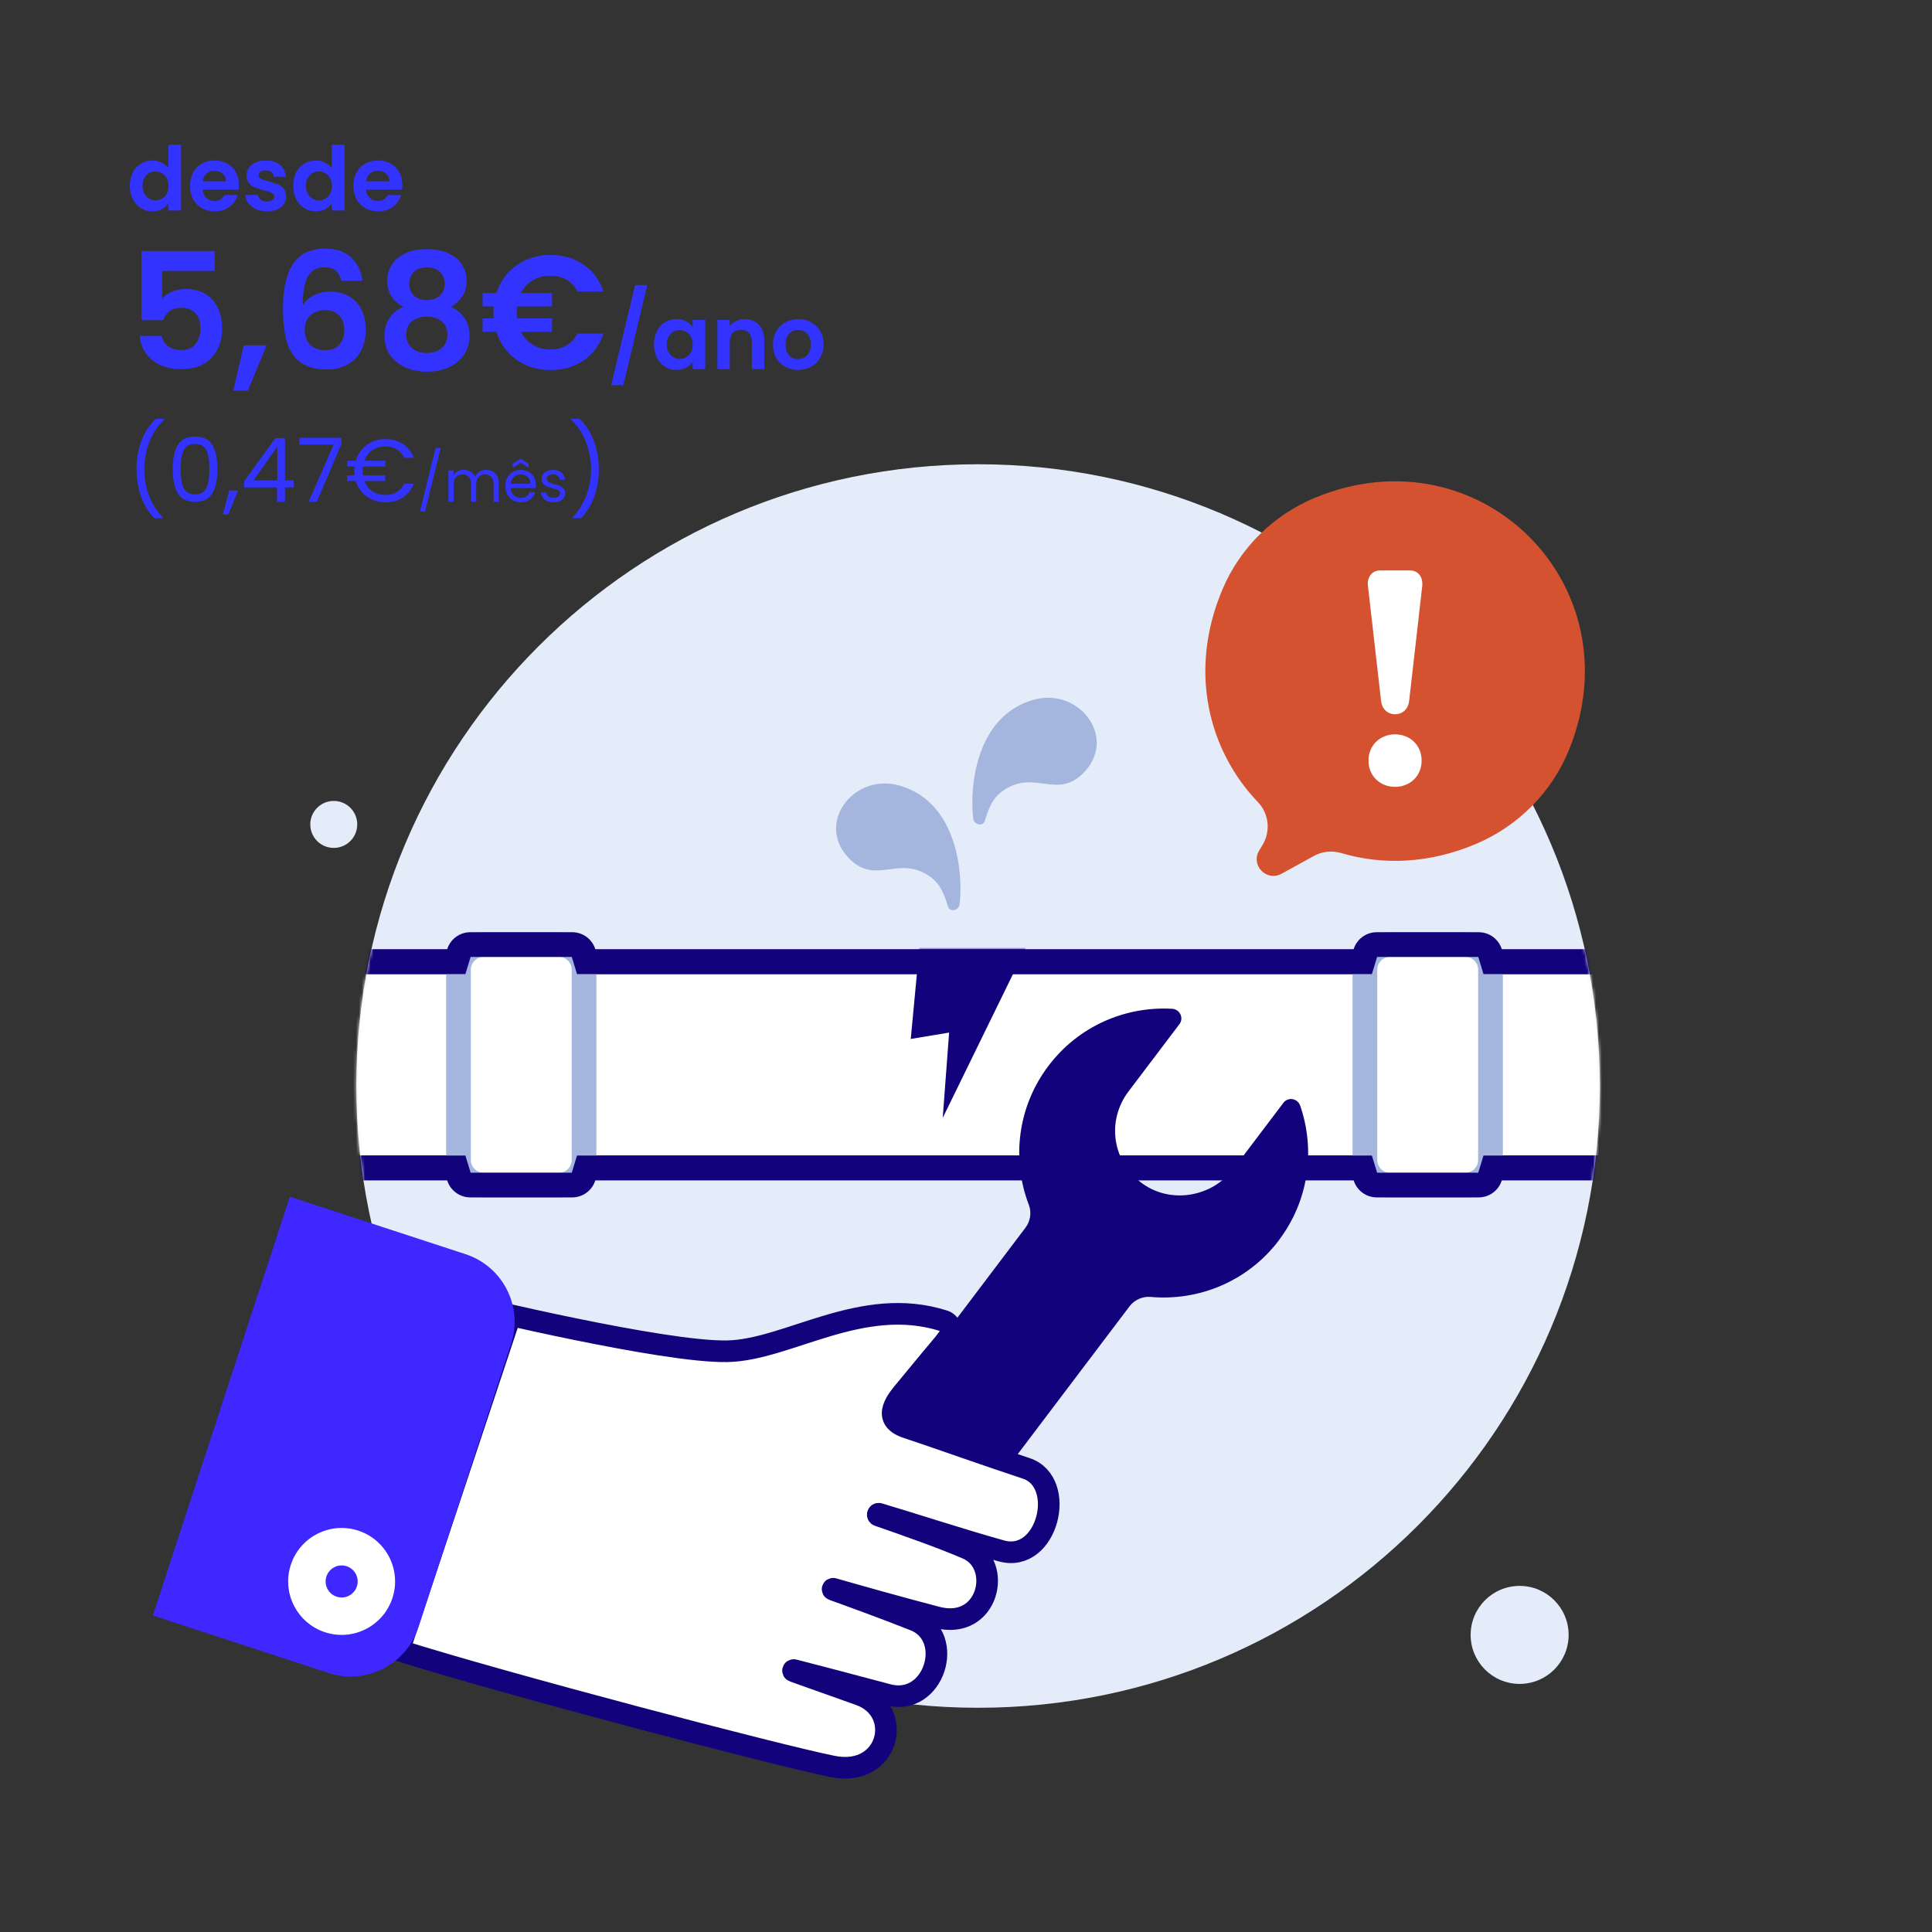
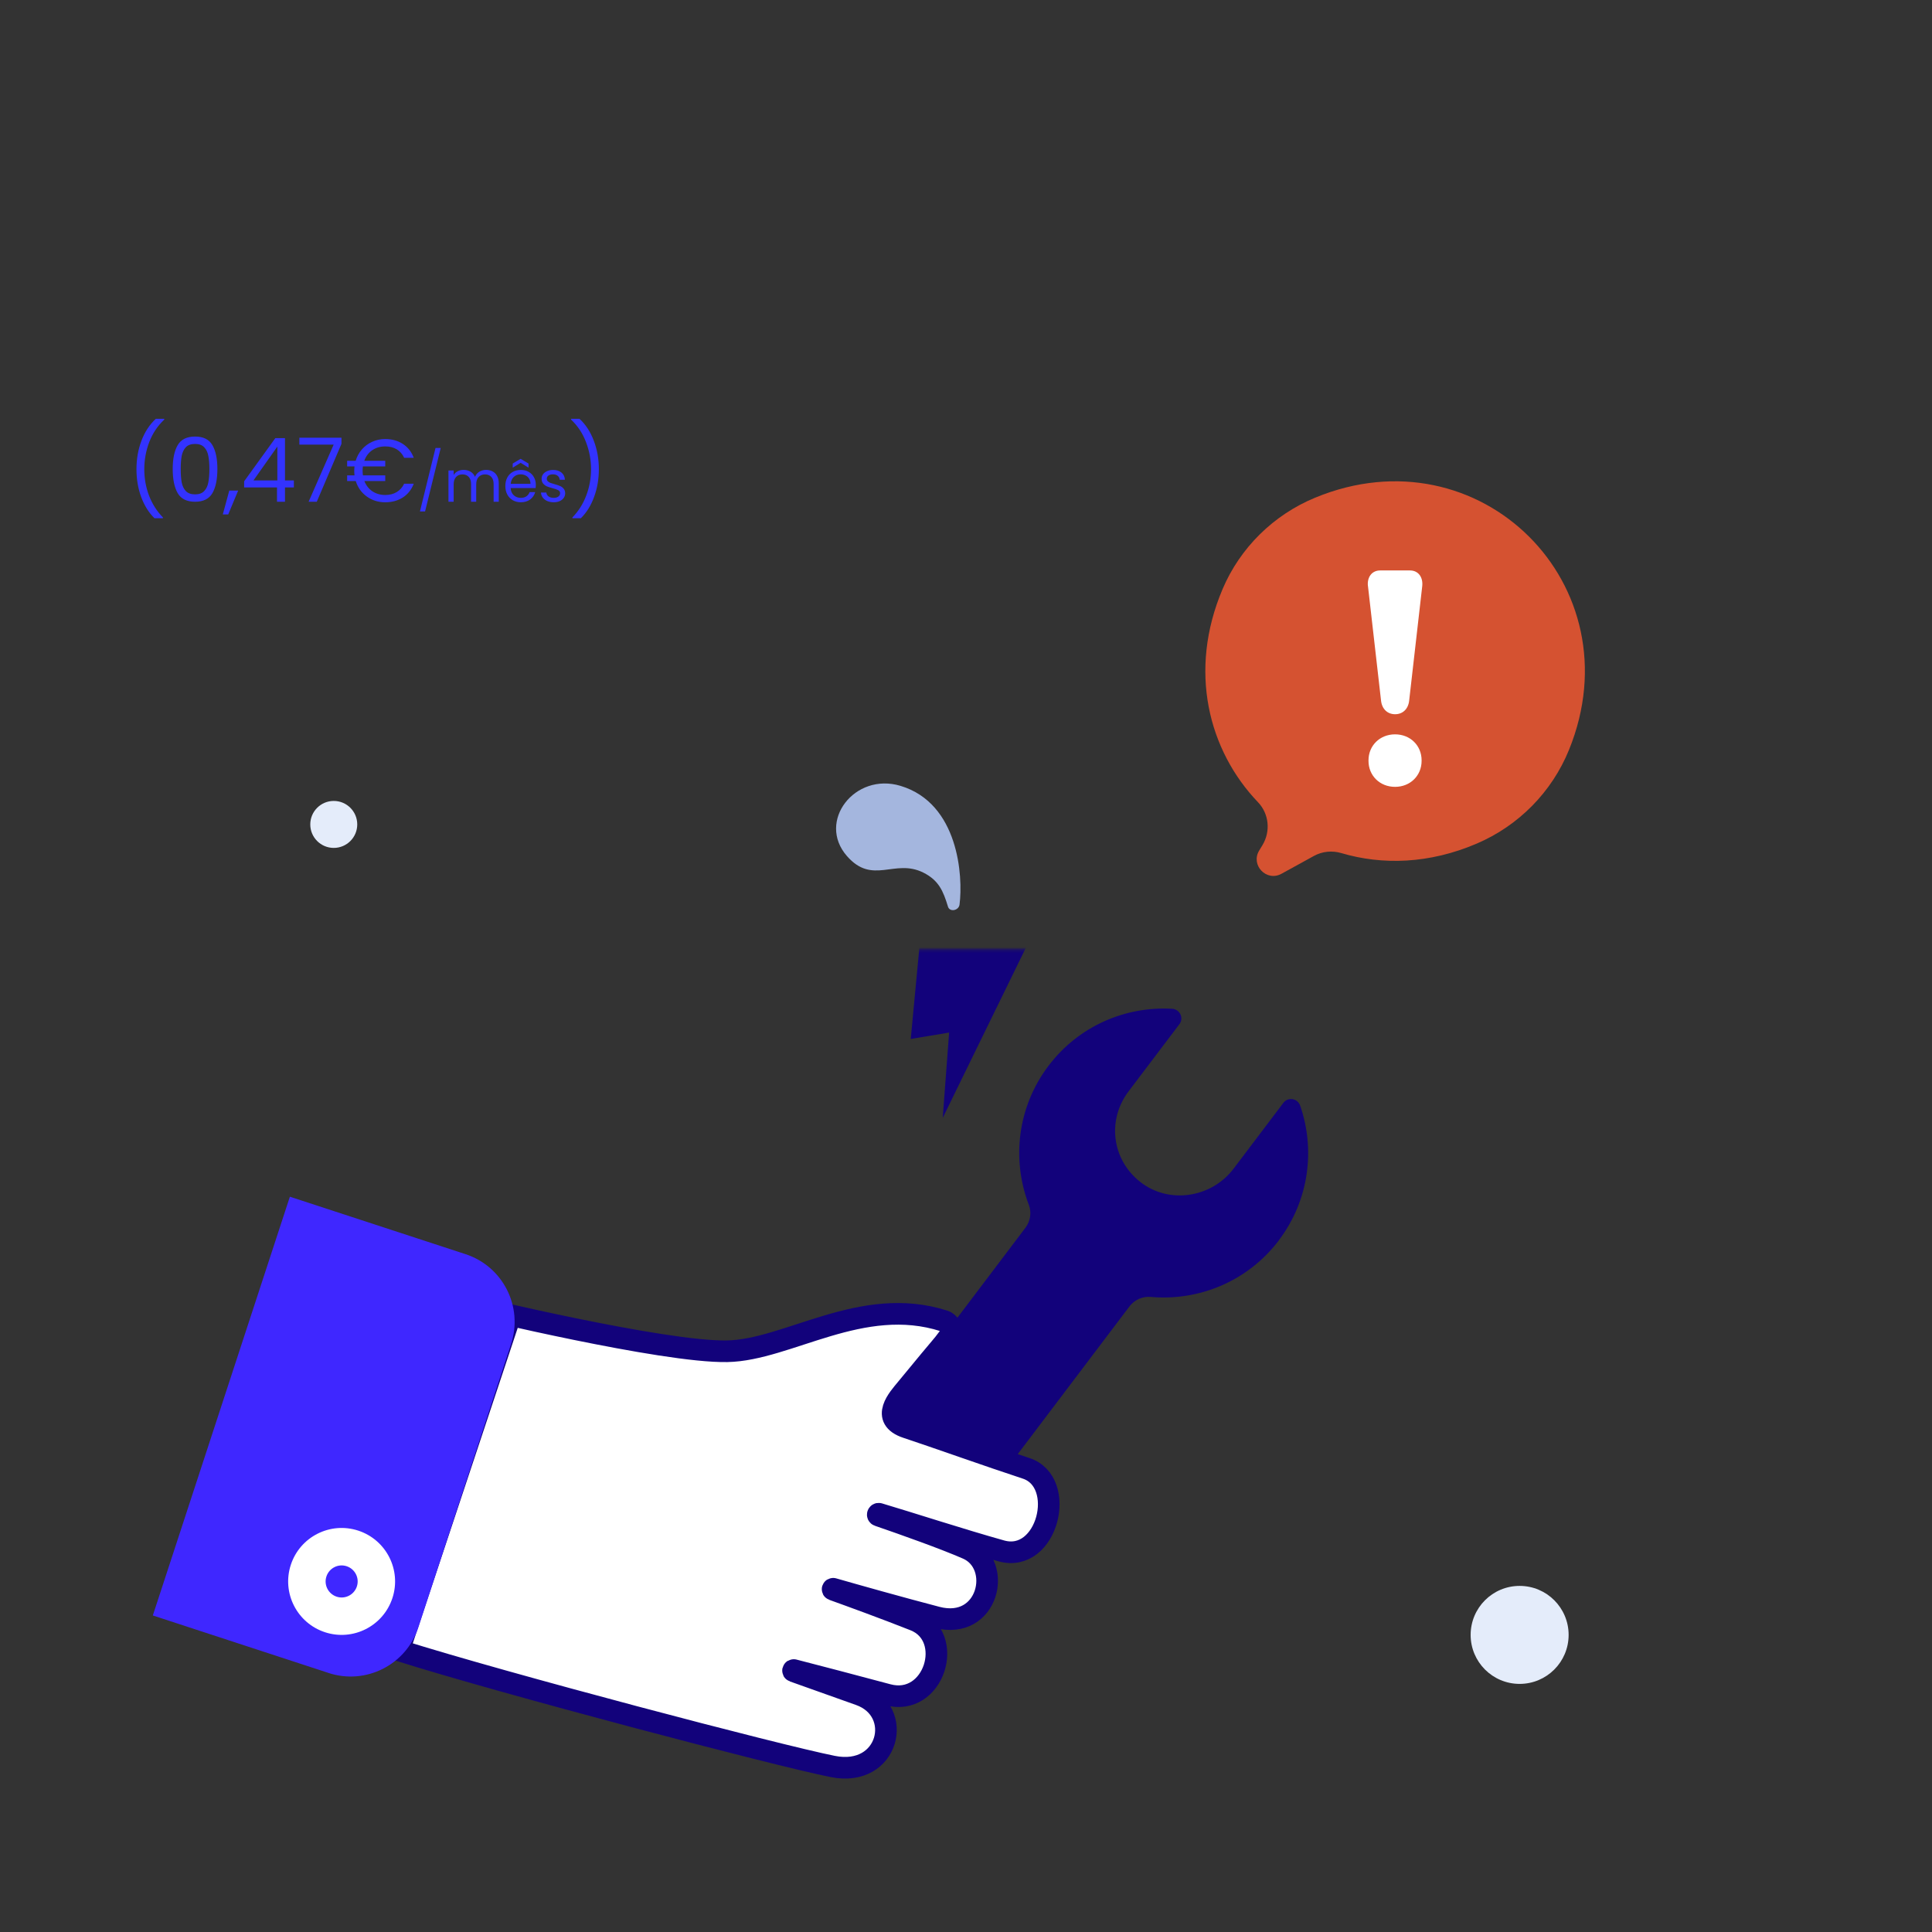
<svg xmlns="http://www.w3.org/2000/svg" width="670" height="670" viewBox="0 0 670 670" fill="none">
  <rect x="0" y="0" width="670" height="670" fill="#333333" stroke="none" />
  <path d="M115.746 294.046C120.243 294.046 123.89 290.399 123.89 285.902C123.89 281.405 120.243 277.758 115.746 277.758C111.248 277.758 107.602 281.405 107.602 285.902C107.602 290.399 111.248 294.046 115.746 294.046Z" fill="#E4ECFA" />
  <path d="M526.995 583.959C536.38 583.959 543.986 576.351 543.986 566.968C543.986 557.584 536.38 549.977 526.995 549.977C517.611 549.977 510.004 557.584 510.004 566.968C510.004 576.351 517.611 583.959 526.995 583.959Z" fill="#E4ECFA" />
-   <path d="M339.19 592.239C458.273 592.239 554.81 495.702 554.81 376.619C554.81 257.537 458.273 161 339.19 161C220.106 161 123.57 257.537 123.57 376.619C123.57 495.702 220.106 592.239 339.19 592.239Z" fill="#E4ECFA" />
  <path d="M456.084 172.59C441.682 178.539 430.074 189.924 423.988 204.275C411.952 232.616 419.084 260.254 436.264 278.205C440.104 282.217 440.687 288.338 437.807 293.087L436.675 294.956C433.606 300.014 439.213 305.878 444.408 303.014L455.638 296.842C458.553 295.23 461.982 294.905 465.171 295.848C479.384 300.048 495.604 299.62 512.115 292.556C526.637 286.349 538.193 274.639 544.125 260.014C567.323 202.937 513.178 148.998 456.084 172.59Z" fill="#D55231" />
  <path d="M474.38 203.229C474.054 200.16 475.751 197.828 478.615 197.828H488.987C491.851 197.828 493.531 200.16 493.222 203.229L488.679 243.023C488.353 245.887 486.45 247.687 483.81 247.687C481.169 247.687 479.266 245.887 478.94 243.023L474.397 203.229H474.38ZM483.792 254.665C489.09 254.665 492.999 258.574 492.999 263.666V263.872C492.999 268.947 489.09 272.873 483.792 272.873C478.495 272.873 474.585 268.964 474.585 263.872V263.666C474.585 258.591 478.495 254.665 483.792 254.665Z" fill="white" />
  <mask id="mask0_3135_94326" style="mask-type:luminance" maskUnits="userSpaceOnUse" x="123" y="161" width="432" height="432">
-     <path d="M339.19 592.239C458.273 592.239 554.81 495.702 554.81 376.619C554.81 257.537 458.273 161 339.19 161C220.106 161 123.57 257.537 123.57 376.619C123.57 495.702 220.106 592.239 339.19 592.239Z" fill="white" />
-   </mask>
+     </mask>
  <g mask="url(#mask0_3135_94326)">
    <path d="M568.713 333.516H110.504V405.012H568.713V333.516Z" fill="white" />
    <path d="M564.428 337.803V400.726H114.791V337.803H564.428ZM573 329.23H106.219V409.299H573V329.23Z" fill="#12027B" />
-     <path d="M167.672 327.566H193.87C198.653 327.566 202.545 331.458 202.545 336.242V402.286C202.545 407.069 198.653 410.961 193.87 410.961H167.672C162.888 410.961 158.996 407.069 158.996 402.286V336.242C158.996 331.458 162.888 327.566 167.672 327.566Z" fill="white" />
    <path d="M193.867 331.854C196.285 331.854 198.256 333.826 198.256 336.243V402.287C198.256 404.704 196.285 406.676 193.867 406.676H167.669C165.251 406.676 163.28 404.704 163.28 402.287V336.243C163.28 333.826 165.251 331.854 167.669 331.854H193.867ZM193.867 323.281H167.669C160.502 323.281 154.707 329.094 154.707 336.243V402.287C154.707 409.454 160.519 415.249 167.669 415.249H193.867C201.034 415.249 206.829 409.436 206.829 402.287V336.243C206.829 329.076 201.017 323.281 193.867 323.281Z" fill="#A4B6DE" />
    <path d="M508.227 327.566H482.011C477.219 327.566 473.336 331.452 473.336 336.242V402.303C473.336 407.095 477.219 410.978 482.011 410.978H508.227C513.017 410.978 516.902 407.095 516.902 402.303V336.242C516.902 331.452 513.017 327.566 508.227 327.566Z" fill="white" />
    <path d="M508.211 331.854C510.628 331.854 512.6 333.826 512.6 336.243V402.287C512.6 404.704 510.628 406.676 508.211 406.676H482.013C479.595 406.676 477.623 404.704 477.623 402.287V336.243C477.623 333.826 479.595 331.854 482.013 331.854H508.211ZM508.211 323.281H482.013C474.846 323.281 469.051 329.094 469.051 336.243V402.287C469.051 409.454 474.863 415.249 482.013 415.249H508.211C515.377 415.249 521.173 409.436 521.173 402.287V336.243C521.173 329.076 515.36 323.281 508.211 323.281Z" fill="#A4B6DE" />
    <path d="M512.649 331.854L514.466 337.803H564.428V400.727H514.466L512.649 406.676H477.57L475.752 400.727H200.107L198.29 406.676H163.21L161.392 400.727H114.774V337.803H161.392L163.21 331.854H198.29L200.107 337.803H475.752L477.57 331.854H512.649ZM512.769 323.281H477.45C473.661 323.281 470.454 325.784 469.409 329.231H206.468C205.422 325.784 202.216 323.281 198.427 323.281H163.107C159.318 323.281 156.112 325.784 155.066 329.231H106.219V409.299H155.066C156.112 412.745 159.318 415.249 163.107 415.249H198.427C202.216 415.249 205.422 412.745 206.468 409.299H469.426C470.472 412.745 473.678 415.249 477.467 415.249H512.786C516.575 415.249 519.781 412.745 520.827 409.299H573.018V329.231H520.827C519.781 325.784 516.575 323.281 512.786 323.281H512.769Z" fill="#12027B" />
  </g>
  <path d="M443.517 430.077C453.993 416.223 456.17 398.684 450.889 383.424C450.015 380.887 446.672 380.304 445.06 382.464L427.795 405.285C420.148 415.4 405.386 417.715 395.424 409.88C385.463 402.044 383.92 388.311 391.378 378.469L409.003 355.186C410.632 353.043 409.175 349.991 406.483 349.837C390.349 348.911 374.078 355.769 363.602 369.622C352.767 383.939 350.812 402.181 356.779 417.801C357.807 420.475 357.344 423.476 355.613 425.773L266.389 543.733C258.742 553.849 260.525 568.679 270.778 576.138C280.722 583.373 294.661 581.333 302.102 571.491L391.687 453.051C393.418 450.771 396.179 449.519 399.042 449.76C415.69 451.251 432.715 444.41 443.534 430.094L443.517 430.077Z" fill="#12027B" />
  <path d="M163.84 453.035C163.84 453.035 229.921 469.014 252.159 468.603C273.282 468.226 298.828 448.954 327.341 458.076C329.69 458.83 330.547 461.659 329.072 463.631C325.643 468.191 329.072 463.631 314.259 481.668C311.739 484.754 304.949 491.955 314.482 495.075C323.106 497.904 343.269 505.088 355.836 509.203C370.273 513.918 363.294 542.311 347.246 537.836C333.324 533.944 315.048 527.994 304.812 524.96C304.417 524.84 304.229 525.44 304.623 525.577C313.693 528.697 327.512 533.601 335.433 537.064C347.932 542.516 342.874 565.542 324.906 560.879C312.15 557.553 296.788 553.215 288.952 550.969C288.747 550.918 288.644 551.209 288.85 551.278C295.176 553.558 306.509 557.673 317.088 561.856C331.456 567.514 324.015 592.083 307.829 587.711C296.702 584.711 282.454 581.008 275.288 579.156C275.013 579.087 274.893 579.482 275.168 579.567C280.02 581.316 288.438 584.317 298.091 587.729C313.796 593.284 308.361 616.498 288.832 612.606C269.321 608.714 174.885 583.854 138.383 572.349L176.513 457.716L163.84 453.035Z" fill="white" stroke="#12027B" stroke-width="7.5" stroke-miterlimit="10" />
  <path d="M113.917 580.169C126.896 584.421 140.853 577.34 145.087 564.361L177.236 466.101C181.488 453.122 174.407 439.166 161.427 434.931L100.527 415.008L53 560.229L113.9 580.151L113.917 580.169Z" fill="#3F27FF" />
  <path d="M136.089 554.195C132.9 563.916 122.442 569.231 112.703 566.042C102.982 562.853 97.667 552.395 100.856 542.656C104.045 532.935 114.503 527.62 124.242 530.809C133.963 533.998 139.278 544.456 136.089 554.195ZM123.762 550.166C124.722 547.251 123.127 544.114 120.213 543.153C117.298 542.193 114.16 543.788 113.2 546.702C112.24 549.617 113.835 552.755 116.749 553.715C119.664 554.675 122.802 553.081 123.762 550.166Z" fill="white" />
  <mask id="mask1_3135_94326" style="mask-type:luminance" maskUnits="userSpaceOnUse" x="106" y="329" width="467" height="81">
    <path d="M573 329.23H106.219V409.299H573V329.23Z" fill="white" />
  </mask>
  <g mask="url(#mask1_3135_94326)">
    <path d="M319.543 321.105L315.84 360.3L329.145 358.088L326.933 387.664L358.737 322.58L319.543 321.105Z" fill="#12027B" />
  </g>
  <path d="M328.745 314.417C329.363 316.406 332.483 315.789 332.757 313.714C334.026 303.821 332.432 278.6 312.303 272.531C296.409 267.73 283.208 284.858 293.7 296.86C302.633 307.079 310.211 297.632 320.19 302.604C325.574 305.296 327.1 309.016 328.745 314.4V314.417Z" fill="#A4B6DE" />
-   <path d="M341.533 284.687C340.915 286.675 337.795 286.058 337.521 283.984C336.252 274.091 337.846 248.87 357.975 242.801C373.869 238 387.071 255.128 376.578 267.13C367.645 277.348 360.067 267.901 350.088 272.873C344.704 275.565 343.179 279.286 341.533 284.669V284.687Z" fill="#A4B6DE" />
-   <path d="M45.016 64.407C45.016 62.682 45.355 61.152 46.033 59.818C46.731 58.483 47.675 57.456 48.866 56.738C50.057 56.019 51.382 55.66 52.84 55.66C53.948 55.66 55.006 55.906 56.012 56.399C57.018 56.871 57.819 57.508 58.414 58.308V50.208H62.788V73H58.414V70.474C57.88 71.316 57.131 71.994 56.166 72.507C55.201 73.02 54.082 73.277 52.809 73.277C51.371 73.277 50.057 72.908 48.866 72.168C47.675 71.429 46.731 70.392 46.033 69.058C45.355 67.702 45.016 66.152 45.016 64.407ZM58.445 64.468C58.445 63.421 58.24 62.528 57.829 61.789C57.419 61.029 56.864 60.454 56.166 60.064C55.468 59.653 54.718 59.448 53.918 59.448C53.117 59.448 52.378 59.643 51.7 60.033C51.022 60.423 50.468 60.998 50.037 61.758C49.626 62.497 49.421 63.38 49.421 64.407C49.421 65.433 49.626 66.337 50.037 67.117C50.468 67.877 51.022 68.462 51.7 68.873C52.398 69.284 53.137 69.489 53.918 69.489C54.718 69.489 55.468 69.294 56.166 68.904C56.864 68.493 57.419 67.918 57.829 67.179C58.24 66.419 58.445 65.516 58.445 64.468ZM82.861 64.099C82.861 64.715 82.82 65.269 82.738 65.762H70.264C70.367 66.994 70.798 67.959 71.558 68.657C72.318 69.355 73.252 69.704 74.361 69.704C75.962 69.704 77.102 69.016 77.779 67.641H82.43C81.937 69.284 80.993 70.639 79.597 71.706C78.2 72.754 76.486 73.277 74.453 73.277C72.81 73.277 71.332 72.918 70.018 72.199C68.724 71.46 67.708 70.423 66.969 69.088C66.25 67.754 65.891 66.214 65.891 64.468C65.891 62.703 66.25 61.152 66.969 59.818C67.687 58.483 68.693 57.456 69.987 56.738C71.281 56.019 72.769 55.66 74.453 55.66C76.075 55.66 77.523 56.009 78.796 56.707C80.089 57.405 81.085 58.401 81.783 59.694C82.502 60.968 82.861 62.436 82.861 64.099ZM78.395 62.867C78.375 61.758 77.975 60.875 77.194 60.218C76.414 59.54 75.459 59.202 74.33 59.202C73.262 59.202 72.359 59.53 71.619 60.187C70.901 60.824 70.459 61.717 70.295 62.867H78.395ZM92.538 73.277C91.142 73.277 89.89 73.031 88.781 72.538C87.672 72.025 86.789 71.337 86.132 70.474C85.496 69.612 85.146 68.657 85.085 67.61H89.428C89.51 68.267 89.828 68.811 90.382 69.242C90.957 69.674 91.666 69.889 92.508 69.889C93.329 69.889 93.966 69.725 94.417 69.396C94.889 69.068 95.126 68.647 95.126 68.134C95.126 67.579 94.838 67.168 94.263 66.902C93.709 66.614 92.816 66.306 91.584 65.978C90.311 65.67 89.263 65.351 88.442 65.023C87.641 64.694 86.943 64.191 86.348 63.514C85.773 62.836 85.485 61.922 85.485 60.772C85.485 59.828 85.752 58.965 86.286 58.185C86.84 57.405 87.621 56.789 88.627 56.337C89.653 55.886 90.855 55.66 92.23 55.66C94.263 55.66 95.885 56.173 97.097 57.2C98.308 58.206 98.976 59.571 99.099 61.296H94.972C94.91 60.618 94.623 60.084 94.109 59.694C93.616 59.284 92.949 59.078 92.107 59.078C91.327 59.078 90.721 59.222 90.29 59.51C89.879 59.797 89.674 60.197 89.674 60.711C89.674 61.286 89.962 61.727 90.536 62.035C91.111 62.323 92.004 62.62 93.216 62.928C94.448 63.236 95.464 63.555 96.265 63.883C97.066 64.212 97.754 64.725 98.329 65.423C98.924 66.101 99.232 67.004 99.253 68.134C99.253 69.119 98.976 70.002 98.421 70.782C97.887 71.563 97.107 72.179 96.08 72.63C95.074 73.062 93.894 73.277 92.538 73.277ZM101.684 64.407C101.684 62.682 102.022 61.152 102.7 59.818C103.398 58.483 104.343 57.456 105.534 56.738C106.725 56.019 108.049 55.66 109.507 55.66C110.616 55.66 111.673 55.906 112.679 56.399C113.685 56.871 114.486 57.508 115.082 58.308V50.208H119.455V73H115.082V70.474C114.548 71.316 113.798 71.994 112.833 72.507C111.868 73.02 110.749 73.277 109.476 73.277C108.039 73.277 106.725 72.908 105.534 72.168C104.343 71.429 103.398 70.392 102.7 69.058C102.022 67.702 101.684 66.152 101.684 64.407ZM115.112 64.468C115.112 63.421 114.907 62.528 114.496 61.789C114.086 61.029 113.531 60.454 112.833 60.064C112.135 59.653 111.386 59.448 110.585 59.448C109.784 59.448 109.045 59.643 108.367 60.033C107.69 60.423 107.135 60.998 106.704 61.758C106.293 62.497 106.088 63.38 106.088 64.407C106.088 65.433 106.293 66.337 106.704 67.117C107.135 67.877 107.69 68.462 108.367 68.873C109.065 69.284 109.805 69.489 110.585 69.489C111.386 69.489 112.135 69.294 112.833 68.904C113.531 68.493 114.086 67.918 114.496 67.179C114.907 66.419 115.112 65.516 115.112 64.468ZM139.529 64.099C139.529 64.715 139.488 65.269 139.405 65.762H126.931C127.034 66.994 127.465 67.959 128.225 68.657C128.985 69.355 129.919 69.704 131.028 69.704C132.629 69.704 133.769 69.016 134.447 67.641H139.097C138.605 69.284 137.66 70.639 136.264 71.706C134.868 72.754 133.153 73.277 131.12 73.277C129.478 73.277 127.999 72.918 126.685 72.199C125.391 71.46 124.375 70.423 123.636 69.088C122.917 67.754 122.558 66.214 122.558 64.468C122.558 62.703 122.917 61.152 123.636 59.818C124.354 58.483 125.361 57.456 126.654 56.738C127.948 56.019 129.436 55.66 131.12 55.66C132.742 55.66 134.19 56.009 135.463 56.707C136.757 57.405 137.752 58.401 138.451 59.694C139.169 60.968 139.529 62.436 139.529 64.099ZM135.063 62.867C135.042 61.758 134.642 60.875 133.861 60.218C133.081 59.54 132.126 59.202 130.997 59.202C129.929 59.202 129.026 59.53 128.287 60.187C127.568 60.824 127.126 61.717 126.962 62.867H135.063ZM74.408 93.952H56.264V103.528C57.048 102.557 58.168 101.773 59.624 101.176C61.08 100.541 62.629 100.224 64.272 100.224C67.259 100.224 69.704 100.877 71.608 102.184C73.512 103.491 74.893 105.171 75.752 107.224C76.611 109.24 77.04 111.405 77.04 113.72C77.04 118.013 75.808 121.467 73.344 124.08C70.917 126.693 67.445 128 62.928 128C58.672 128 55.275 126.936 52.736 124.808C50.197 122.68 48.76 119.899 48.424 116.464H56.04C56.376 117.957 57.123 119.152 58.28 120.048C59.475 120.944 60.987 121.392 62.816 121.392C65.019 121.392 66.68 120.701 67.8 119.32C68.92 117.939 69.48 116.109 69.48 113.832C69.48 111.517 68.901 109.763 67.744 108.568C66.624 107.336 64.963 106.72 62.76 106.72C61.192 106.72 59.885 107.112 58.84 107.896C57.795 108.68 57.048 109.725 56.6 111.032H49.096V87.064H74.408V93.952ZM92.471 119.768L85.919 135.504H80.879L84.519 119.768H92.471ZM118.394 97.368C118.02 95.8 117.367 94.624 116.434 93.84C115.538 93.056 114.231 92.664 112.514 92.664C109.938 92.664 108.034 93.709 106.802 95.8C105.607 97.853 104.991 101.213 104.954 105.88C105.85 104.387 107.156 103.229 108.874 102.408C110.591 101.549 112.458 101.12 114.474 101.12C116.9 101.12 119.047 101.643 120.914 102.688C122.78 103.733 124.236 105.264 125.282 107.28C126.327 109.259 126.85 111.648 126.85 114.448C126.85 117.099 126.308 119.469 125.226 121.56C124.18 123.613 122.631 125.219 120.578 126.376C118.524 127.533 116.079 128.112 113.242 128.112C109.359 128.112 106.298 127.253 104.058 125.536C101.855 123.819 100.306 121.429 99.41 118.368C98.551 115.269 98.122 111.461 98.122 106.944C98.122 100.112 99.298 94.96 101.65 91.488C104.002 87.979 107.716 86.224 112.794 86.224C116.714 86.224 119.756 87.288 121.922 89.416C124.087 91.544 125.338 94.195 125.674 97.368H118.394ZM112.682 107.56C110.703 107.56 109.042 108.139 107.698 109.296C106.354 110.453 105.682 112.133 105.682 114.336C105.682 116.539 106.298 118.275 107.53 119.544C108.799 120.813 110.572 121.448 112.85 121.448C114.866 121.448 116.452 120.832 117.61 119.6C118.804 118.368 119.402 116.707 119.402 114.616C119.402 112.451 118.823 110.733 117.666 109.464C116.546 108.195 114.884 107.56 112.682 107.56ZM139.878 106.384C136.145 104.443 134.278 101.437 134.278 97.368C134.278 95.352 134.782 93.523 135.79 91.88C136.835 90.2 138.385 88.875 140.438 87.904C142.529 86.896 145.067 86.392 148.054 86.392C151.041 86.392 153.561 86.896 155.614 87.904C157.705 88.875 159.254 90.2 160.262 91.88C161.307 93.523 161.83 95.352 161.83 97.368C161.83 99.421 161.326 101.232 160.318 102.8C159.31 104.331 157.966 105.525 156.286 106.384C158.339 107.28 159.945 108.587 161.102 110.304C162.259 112.021 162.838 114.056 162.838 116.408C162.838 118.947 162.185 121.168 160.878 123.072C159.609 124.939 157.854 126.376 155.614 127.384C153.374 128.392 150.854 128.896 148.054 128.896C145.254 128.896 142.734 128.392 140.494 127.384C138.291 126.376 136.537 124.939 135.23 123.072C133.961 121.168 133.326 118.947 133.326 116.408C133.326 114.056 133.905 112.021 135.062 110.304C136.219 108.549 137.825 107.243 139.878 106.384ZM154.214 98.488C154.214 96.659 153.654 95.24 152.534 94.232C151.451 93.224 149.958 92.72 148.054 92.72C146.187 92.72 144.694 93.224 143.574 94.232C142.491 95.24 141.95 96.677 141.95 98.544C141.95 100.224 142.51 101.568 143.63 102.576C144.787 103.584 146.262 104.088 148.054 104.088C149.846 104.088 151.321 103.584 152.478 102.576C153.635 101.531 154.214 100.168 154.214 98.488ZM148.054 109.8C145.926 109.8 144.19 110.341 142.846 111.424C141.539 112.507 140.886 114.056 140.886 116.072C140.886 117.939 141.521 119.469 142.79 120.664C144.097 121.821 145.851 122.4 148.054 122.4C150.257 122.4 151.993 121.803 153.262 120.608C154.531 119.413 155.166 117.901 155.166 116.072C155.166 114.093 154.513 112.563 153.206 111.48C151.899 110.36 150.182 109.8 148.054 109.8ZM190.871 121.168C192.999 121.168 194.865 120.701 196.471 119.768C198.076 118.835 199.345 117.472 200.279 115.68H209.239C207.932 119.675 205.636 122.792 202.351 125.032C199.103 127.235 195.295 128.336 190.927 128.336C186.447 128.336 182.508 127.141 179.111 124.752C175.751 122.325 173.417 119.096 172.111 115.064H167.351V110.416H171.215C171.14 109.52 171.103 108.848 171.103 108.4C171.103 107.877 171.14 107.168 171.215 106.272H167.351V101.624H172.167C173.473 97.592 175.807 94.381 179.167 91.992C182.564 89.603 186.484 88.408 190.927 88.408C195.295 88.408 199.103 89.528 202.351 91.768C205.636 94.008 207.932 97.107 209.239 101.064H200.279C199.345 99.272 198.076 97.928 196.471 97.032C194.865 96.099 192.999 95.632 190.871 95.632C188.593 95.632 186.559 96.155 184.767 97.2C183.012 98.245 181.649 99.72 180.679 101.624H191.431V106.272H179.279C179.204 107.168 179.167 107.877 179.167 108.4C179.167 108.848 179.204 109.52 179.279 110.416H191.431V115.064H180.623C181.593 116.968 182.975 118.461 184.767 119.544C186.559 120.627 188.593 121.168 190.871 121.168ZM224.472 98.832L216.156 133.575H211.936L220.252 98.832H224.472ZM226.792 119.407C226.792 117.682 227.131 116.152 227.809 114.818C228.507 113.483 229.441 112.456 230.611 111.738C231.802 111.019 233.127 110.66 234.585 110.66C235.858 110.66 236.966 110.916 237.911 111.43C238.876 111.943 239.646 112.59 240.221 113.37V110.937H244.564V128H240.221V125.505C239.667 126.306 238.897 126.973 237.911 127.507C236.946 128.021 235.827 128.277 234.554 128.277C233.116 128.277 231.802 127.908 230.611 127.168C229.441 126.429 228.507 125.392 227.809 124.058C227.131 122.702 226.792 121.152 226.792 119.407ZM240.221 119.468C240.221 118.421 240.016 117.528 239.605 116.789C239.194 116.029 238.64 115.454 237.942 115.064C237.244 114.653 236.494 114.448 235.693 114.448C234.893 114.448 234.153 114.643 233.476 115.033C232.798 115.423 232.244 115.998 231.813 116.758C231.402 117.497 231.197 118.38 231.197 119.407C231.197 120.433 231.402 121.337 231.813 122.117C232.244 122.877 232.798 123.462 233.476 123.873C234.174 124.283 234.913 124.489 235.693 124.489C236.494 124.489 237.244 124.294 237.942 123.904C238.64 123.493 239.194 122.918 239.605 122.179C240.016 121.419 240.221 120.516 240.221 119.468ZM258.231 110.69C260.264 110.69 261.906 111.337 263.159 112.631C264.411 113.904 265.038 115.69 265.038 117.99V128H260.726V118.575C260.726 117.22 260.387 116.183 259.709 115.464C259.032 114.725 258.108 114.356 256.937 114.356C255.746 114.356 254.802 114.725 254.104 115.464C253.426 116.183 253.087 117.22 253.087 118.575V128H248.775V110.937H253.087V113.062C253.662 112.323 254.391 111.748 255.274 111.337C256.177 110.906 257.163 110.69 258.231 110.69ZM276.715 128.277C275.072 128.277 273.594 127.918 272.28 127.199C270.966 126.46 269.929 125.423 269.169 124.088C268.43 122.754 268.06 121.214 268.06 119.468C268.06 117.723 268.44 116.183 269.2 114.848C269.98 113.514 271.037 112.487 272.372 111.768C273.707 111.029 275.195 110.66 276.838 110.66C278.481 110.66 279.969 111.029 281.304 111.768C282.639 112.487 283.686 113.514 284.446 114.848C285.226 116.183 285.616 117.723 285.616 119.468C285.616 121.214 285.216 122.754 284.415 124.088C283.635 125.423 282.567 126.46 281.212 127.199C279.877 127.918 278.378 128.277 276.715 128.277ZM276.715 124.52C277.495 124.52 278.224 124.335 278.902 123.965C279.6 123.575 280.154 123 280.565 122.24C280.976 121.481 281.181 120.557 281.181 119.468C281.181 117.846 280.75 116.604 279.887 115.742C279.045 114.859 278.008 114.417 276.776 114.417C275.544 114.417 274.508 114.859 273.666 115.742C272.844 116.604 272.434 117.846 272.434 119.468C272.434 121.091 272.834 122.343 273.635 123.226C274.456 124.088 275.483 124.52 276.715 124.52Z" fill="#3333FF" />
  <path d="M53.579 179.729C51.608 177.799 50.068 175.345 48.959 172.368C47.87 169.39 47.326 166.177 47.326 162.727C47.326 159.195 47.901 155.9 49.051 152.84C50.222 149.76 51.885 147.225 54.041 145.233H56.967V145.51C54.667 147.666 52.932 150.263 51.762 153.302C50.612 156.321 50.037 159.462 50.037 162.727C50.037 165.91 50.581 168.949 51.669 171.844C52.778 174.739 54.39 177.275 56.505 179.452V179.729H53.579ZM59.896 162.635C59.896 159.103 60.471 156.352 61.621 154.38C62.771 152.389 64.783 151.393 67.657 151.393C70.512 151.393 72.514 152.389 73.663 154.38C74.813 156.352 75.388 159.103 75.388 162.635C75.388 166.228 74.813 169.021 73.663 171.012C72.514 173.004 70.512 174 67.657 174C64.783 174 62.771 173.004 61.621 171.012C60.471 169.021 59.896 166.228 59.896 162.635ZM72.616 162.635C72.616 160.848 72.493 159.339 72.247 158.107C72.021 156.855 71.538 155.849 70.799 155.089C70.081 154.329 69.033 153.949 67.657 153.949C66.261 153.949 65.194 154.329 64.454 155.089C63.736 155.849 63.253 156.855 63.007 158.107C62.781 159.339 62.668 160.848 62.668 162.635C62.668 164.483 62.781 166.033 63.007 167.286C63.253 168.538 63.736 169.544 64.454 170.304C65.194 171.064 66.261 171.444 67.657 171.444C69.033 171.444 70.081 171.064 70.799 170.304C71.538 169.544 72.021 168.538 72.247 167.286C72.493 166.033 72.616 164.483 72.616 162.635ZM82.593 170.119L79.144 178.404H77.265L79.513 170.119H82.593ZM84.664 169.041V166.916L95.475 151.947H98.832V166.608H101.912V169.041H98.832V174H96.06V169.041H84.664ZM96.184 154.873L87.898 166.608H96.184V154.873ZM118.418 153.918L109.856 174H107.022L115.708 154.196H103.819V151.793H118.418V153.918ZM133.6 171.659C135.14 171.659 136.464 171.32 137.573 170.643C138.702 169.965 139.565 169 140.16 167.748H143.486C142.706 169.801 141.443 171.392 139.698 172.522C137.953 173.63 135.92 174.185 133.6 174.185C131.177 174.185 129.041 173.517 127.193 172.183C125.345 170.848 124.072 169.062 123.374 166.824H120.386V164.852H122.943C122.881 164.319 122.85 163.785 122.85 163.251C122.85 162.737 122.881 162.234 122.943 161.742H120.386V159.801H123.343C123.795 158.302 124.514 156.988 125.499 155.859C126.505 154.709 127.696 153.826 129.072 153.21C130.468 152.573 131.977 152.255 133.6 152.255C135.92 152.255 137.953 152.82 139.698 153.949C141.443 155.079 142.706 156.68 143.486 158.754H140.16C139.565 157.481 138.712 156.506 137.604 155.828C136.495 155.15 135.16 154.812 133.6 154.812C131.875 154.812 130.366 155.253 129.072 156.136C127.799 157.019 126.885 158.241 126.331 159.801H133.6V161.742H125.838C125.776 162.234 125.746 162.737 125.746 163.251C125.746 163.846 125.787 164.38 125.869 164.852H133.6V166.824H126.362C126.957 168.343 127.891 169.534 129.164 170.396C130.458 171.238 131.936 171.659 133.6 171.659ZM152.838 155.348L147.413 177.366H145.631L151.036 155.348H152.838ZM168.571 162.952C169.415 162.952 170.168 163.13 170.828 163.486C171.488 163.829 172.009 164.351 172.392 165.05C172.775 165.75 172.966 166.601 172.966 167.605V174H171.184V167.862C171.184 166.78 170.914 165.955 170.372 165.387C169.844 164.806 169.125 164.516 168.214 164.516C167.277 164.516 166.531 164.819 165.977 165.427C165.422 166.021 165.145 166.885 165.145 168.02V174H163.363V167.862C163.363 166.78 163.093 165.955 162.551 165.387C162.023 164.806 161.304 164.516 160.393 164.516C159.456 164.516 158.71 164.819 158.156 165.427C157.601 166.021 157.324 166.885 157.324 168.02V174H155.522V163.15H157.324V164.714C157.681 164.146 158.156 163.711 158.75 163.407C159.357 163.103 160.024 162.952 160.75 162.952C161.66 162.952 162.466 163.156 163.165 163.565C163.865 163.975 164.386 164.575 164.729 165.367C165.033 164.602 165.535 164.008 166.234 163.585C166.934 163.163 167.713 162.952 168.571 162.952ZM185.822 168.159C185.822 168.502 185.802 168.865 185.762 169.248H177.09C177.156 170.317 177.519 171.155 178.179 171.763C178.852 172.357 179.664 172.654 180.614 172.654C181.393 172.654 182.04 172.475 182.555 172.119C183.083 171.749 183.452 171.261 183.664 170.654H185.604C185.314 171.697 184.733 172.548 183.862 173.208C182.99 173.855 181.908 174.178 180.614 174.178C179.585 174.178 178.661 173.947 177.842 173.485C177.037 173.023 176.404 172.37 175.942 171.525C175.48 170.667 175.249 169.677 175.249 168.555C175.249 167.433 175.473 166.45 175.922 165.605C176.371 164.76 176.998 164.113 177.803 163.664C178.621 163.202 179.558 162.971 180.614 162.971C181.644 162.971 182.555 163.196 183.347 163.645C184.139 164.093 184.746 164.714 185.168 165.506C185.604 166.285 185.822 167.169 185.822 168.159ZM183.961 167.783C183.961 167.096 183.809 166.509 183.505 166.021C183.202 165.519 182.786 165.143 182.258 164.892C181.743 164.628 181.169 164.496 180.535 164.496C179.624 164.496 178.846 164.786 178.199 165.367C177.565 165.948 177.202 166.753 177.11 167.783H183.961ZM180.555 160.496L177.803 162.179V160.754L180.555 159.11L183.287 160.754V162.179L180.555 160.496ZM192.041 174.178C191.21 174.178 190.464 174.04 189.804 173.762C189.144 173.472 188.623 173.076 188.24 172.574C187.857 172.06 187.646 171.472 187.606 170.812H189.467C189.52 171.353 189.771 171.796 190.22 172.139C190.682 172.482 191.282 172.654 192.022 172.654C192.708 172.654 193.249 172.502 193.645 172.198C194.041 171.895 194.239 171.512 194.239 171.05C194.239 170.575 194.028 170.225 193.606 170C193.183 169.763 192.53 169.532 191.645 169.307C190.84 169.096 190.18 168.885 189.665 168.674C189.164 168.449 188.728 168.126 188.359 167.704C188.002 167.268 187.824 166.7 187.824 166.001C187.824 165.446 187.989 164.938 188.319 164.476C188.649 164.014 189.118 163.651 189.725 163.387C190.332 163.11 191.025 162.971 191.804 162.971C193.005 162.971 193.975 163.275 194.714 163.882C195.454 164.489 195.85 165.321 195.902 166.377H194.101C194.061 165.809 193.83 165.354 193.408 165.011C192.998 164.668 192.444 164.496 191.744 164.496C191.098 164.496 190.583 164.635 190.2 164.912C189.817 165.189 189.626 165.552 189.626 166.001C189.626 166.357 189.738 166.654 189.962 166.892C190.2 167.116 190.49 167.301 190.834 167.446C191.19 167.578 191.678 167.73 192.299 167.902C193.078 168.113 193.711 168.324 194.2 168.535C194.688 168.733 195.104 169.037 195.447 169.446C195.803 169.855 195.988 170.39 196.001 171.05C196.001 171.644 195.836 172.178 195.506 172.654C195.176 173.129 194.708 173.505 194.101 173.782C193.507 174.046 192.82 174.178 192.041 174.178ZM198.499 179.729V179.452C200.614 177.275 202.215 174.739 203.304 171.844C204.412 168.949 204.967 165.91 204.967 162.727C204.967 159.462 204.382 156.321 203.211 153.302C202.061 150.263 200.336 147.666 198.037 145.51V145.233H200.963C203.119 147.225 204.772 149.76 205.922 152.84C207.092 155.9 207.677 159.195 207.677 162.727C207.677 166.177 207.123 169.39 206.014 172.368C204.926 175.345 203.396 177.799 201.425 179.729H198.499Z" fill="#3333FF" />
</svg>